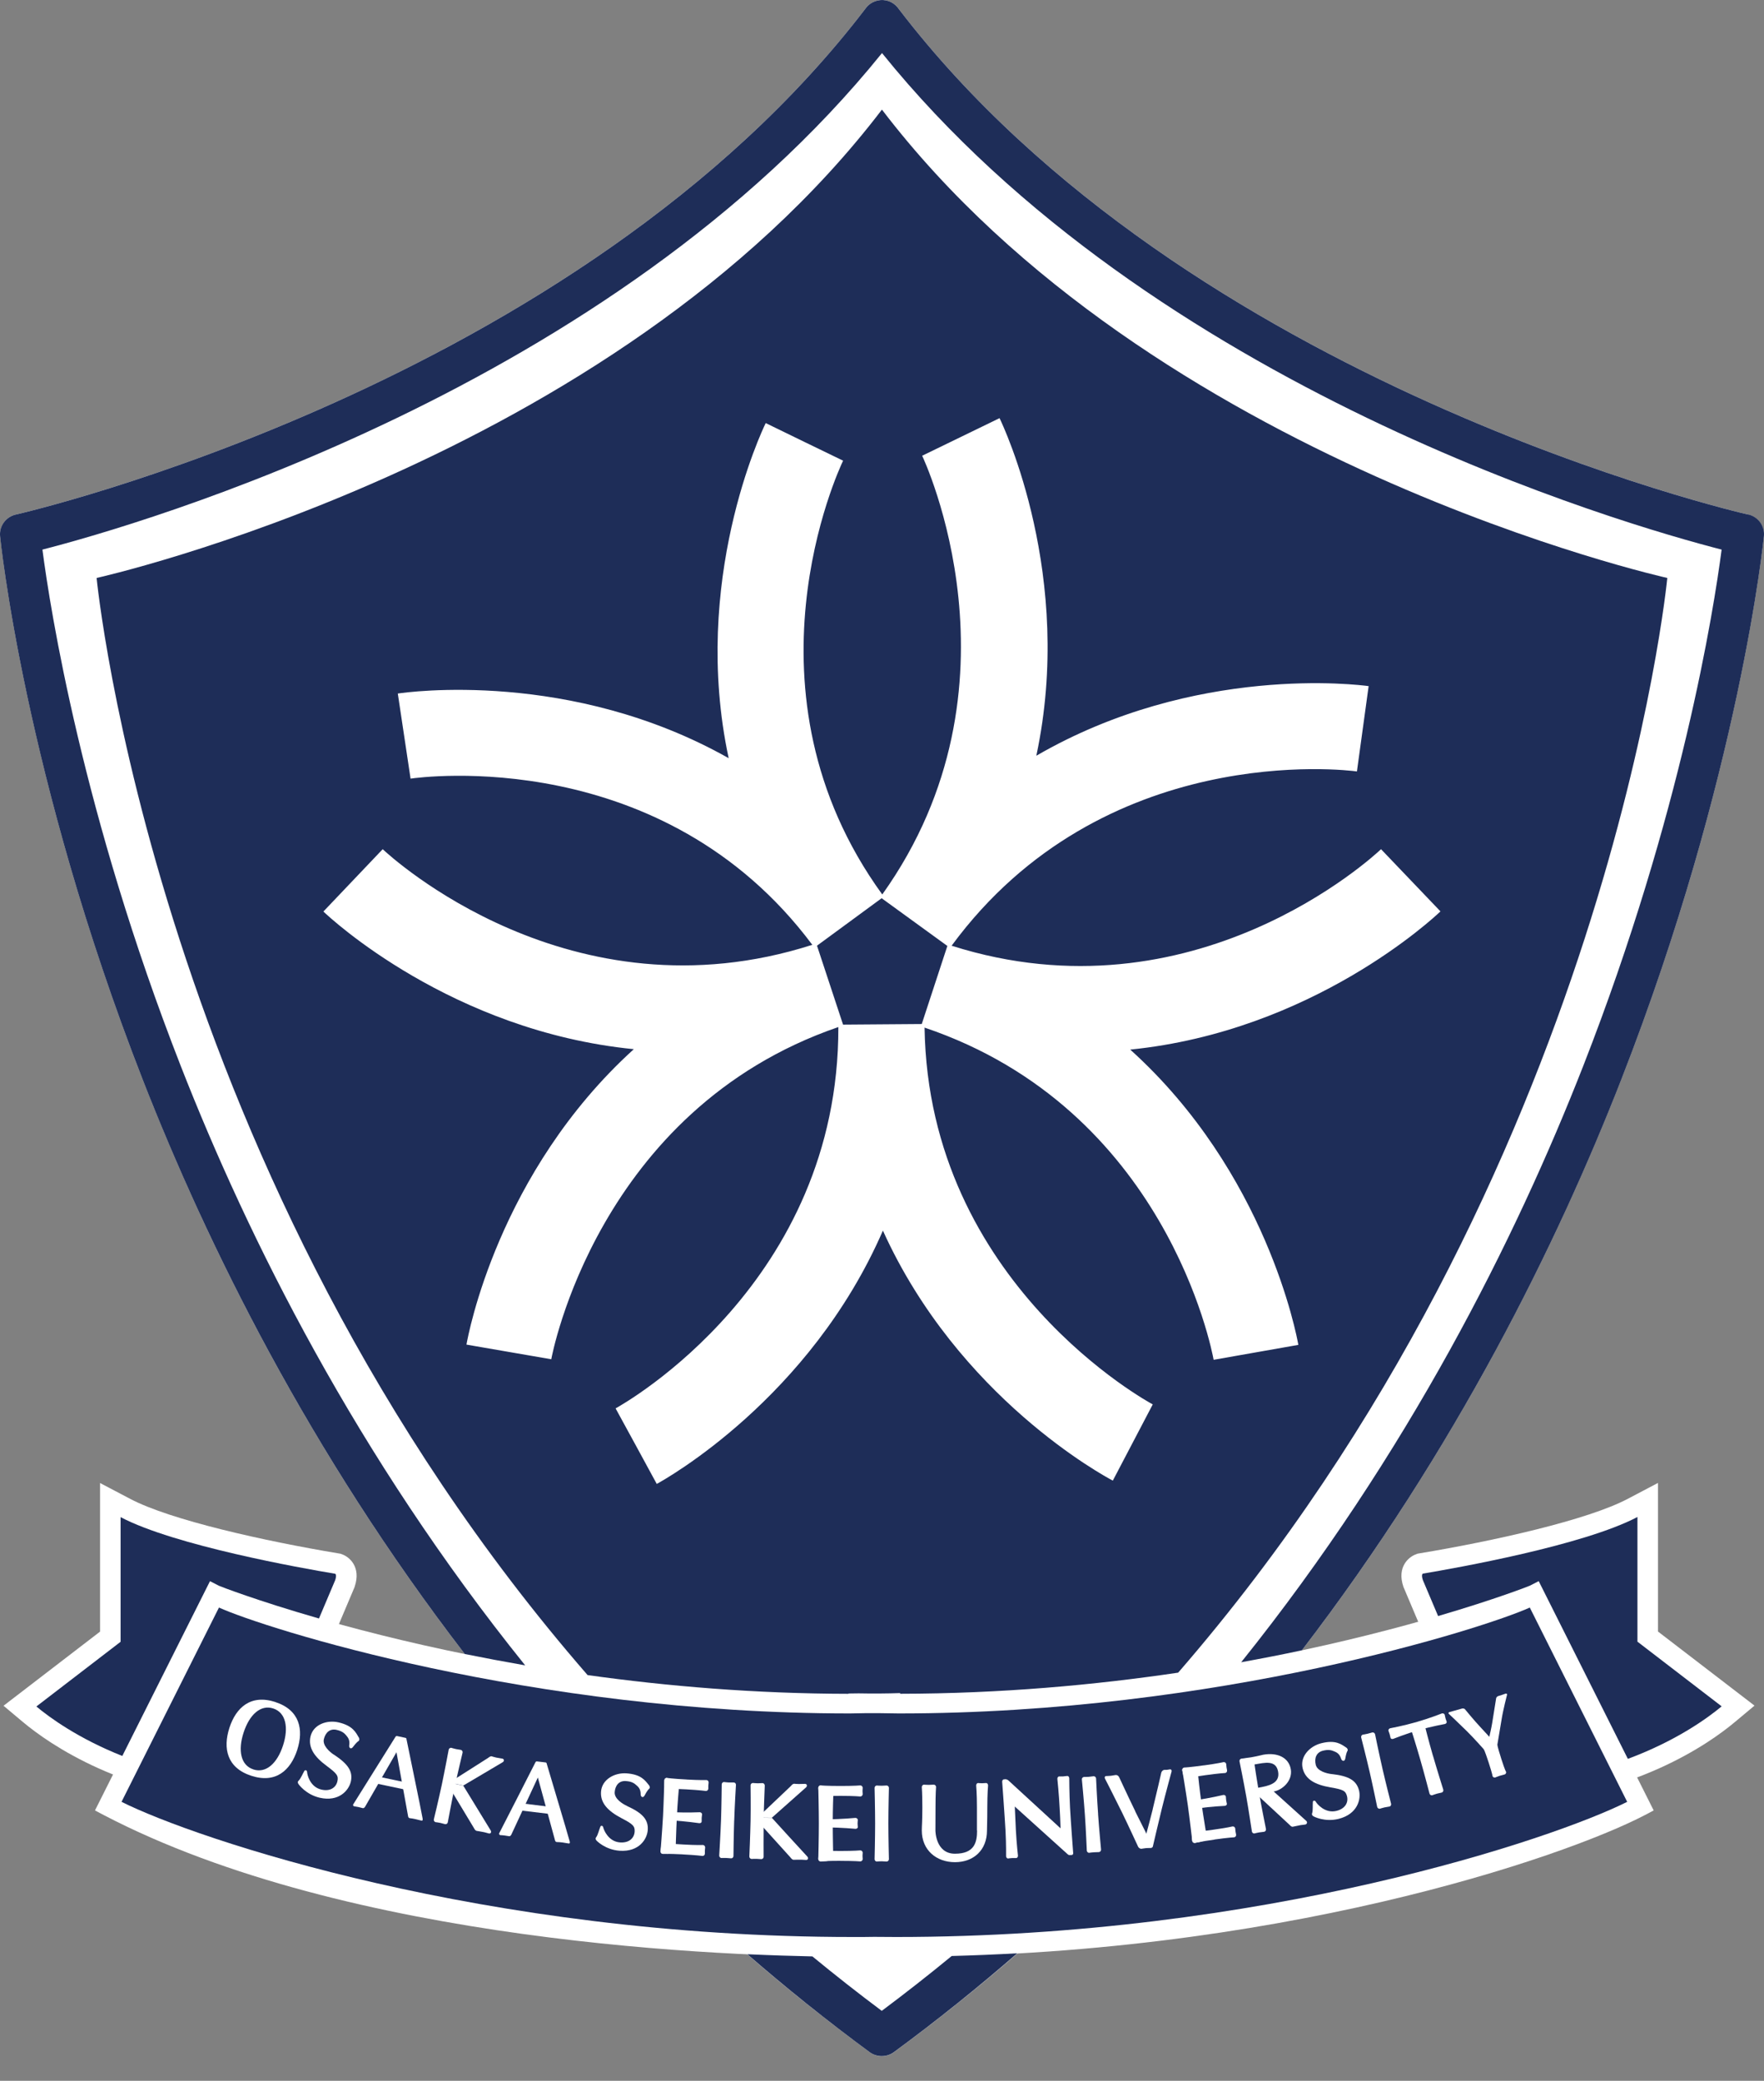
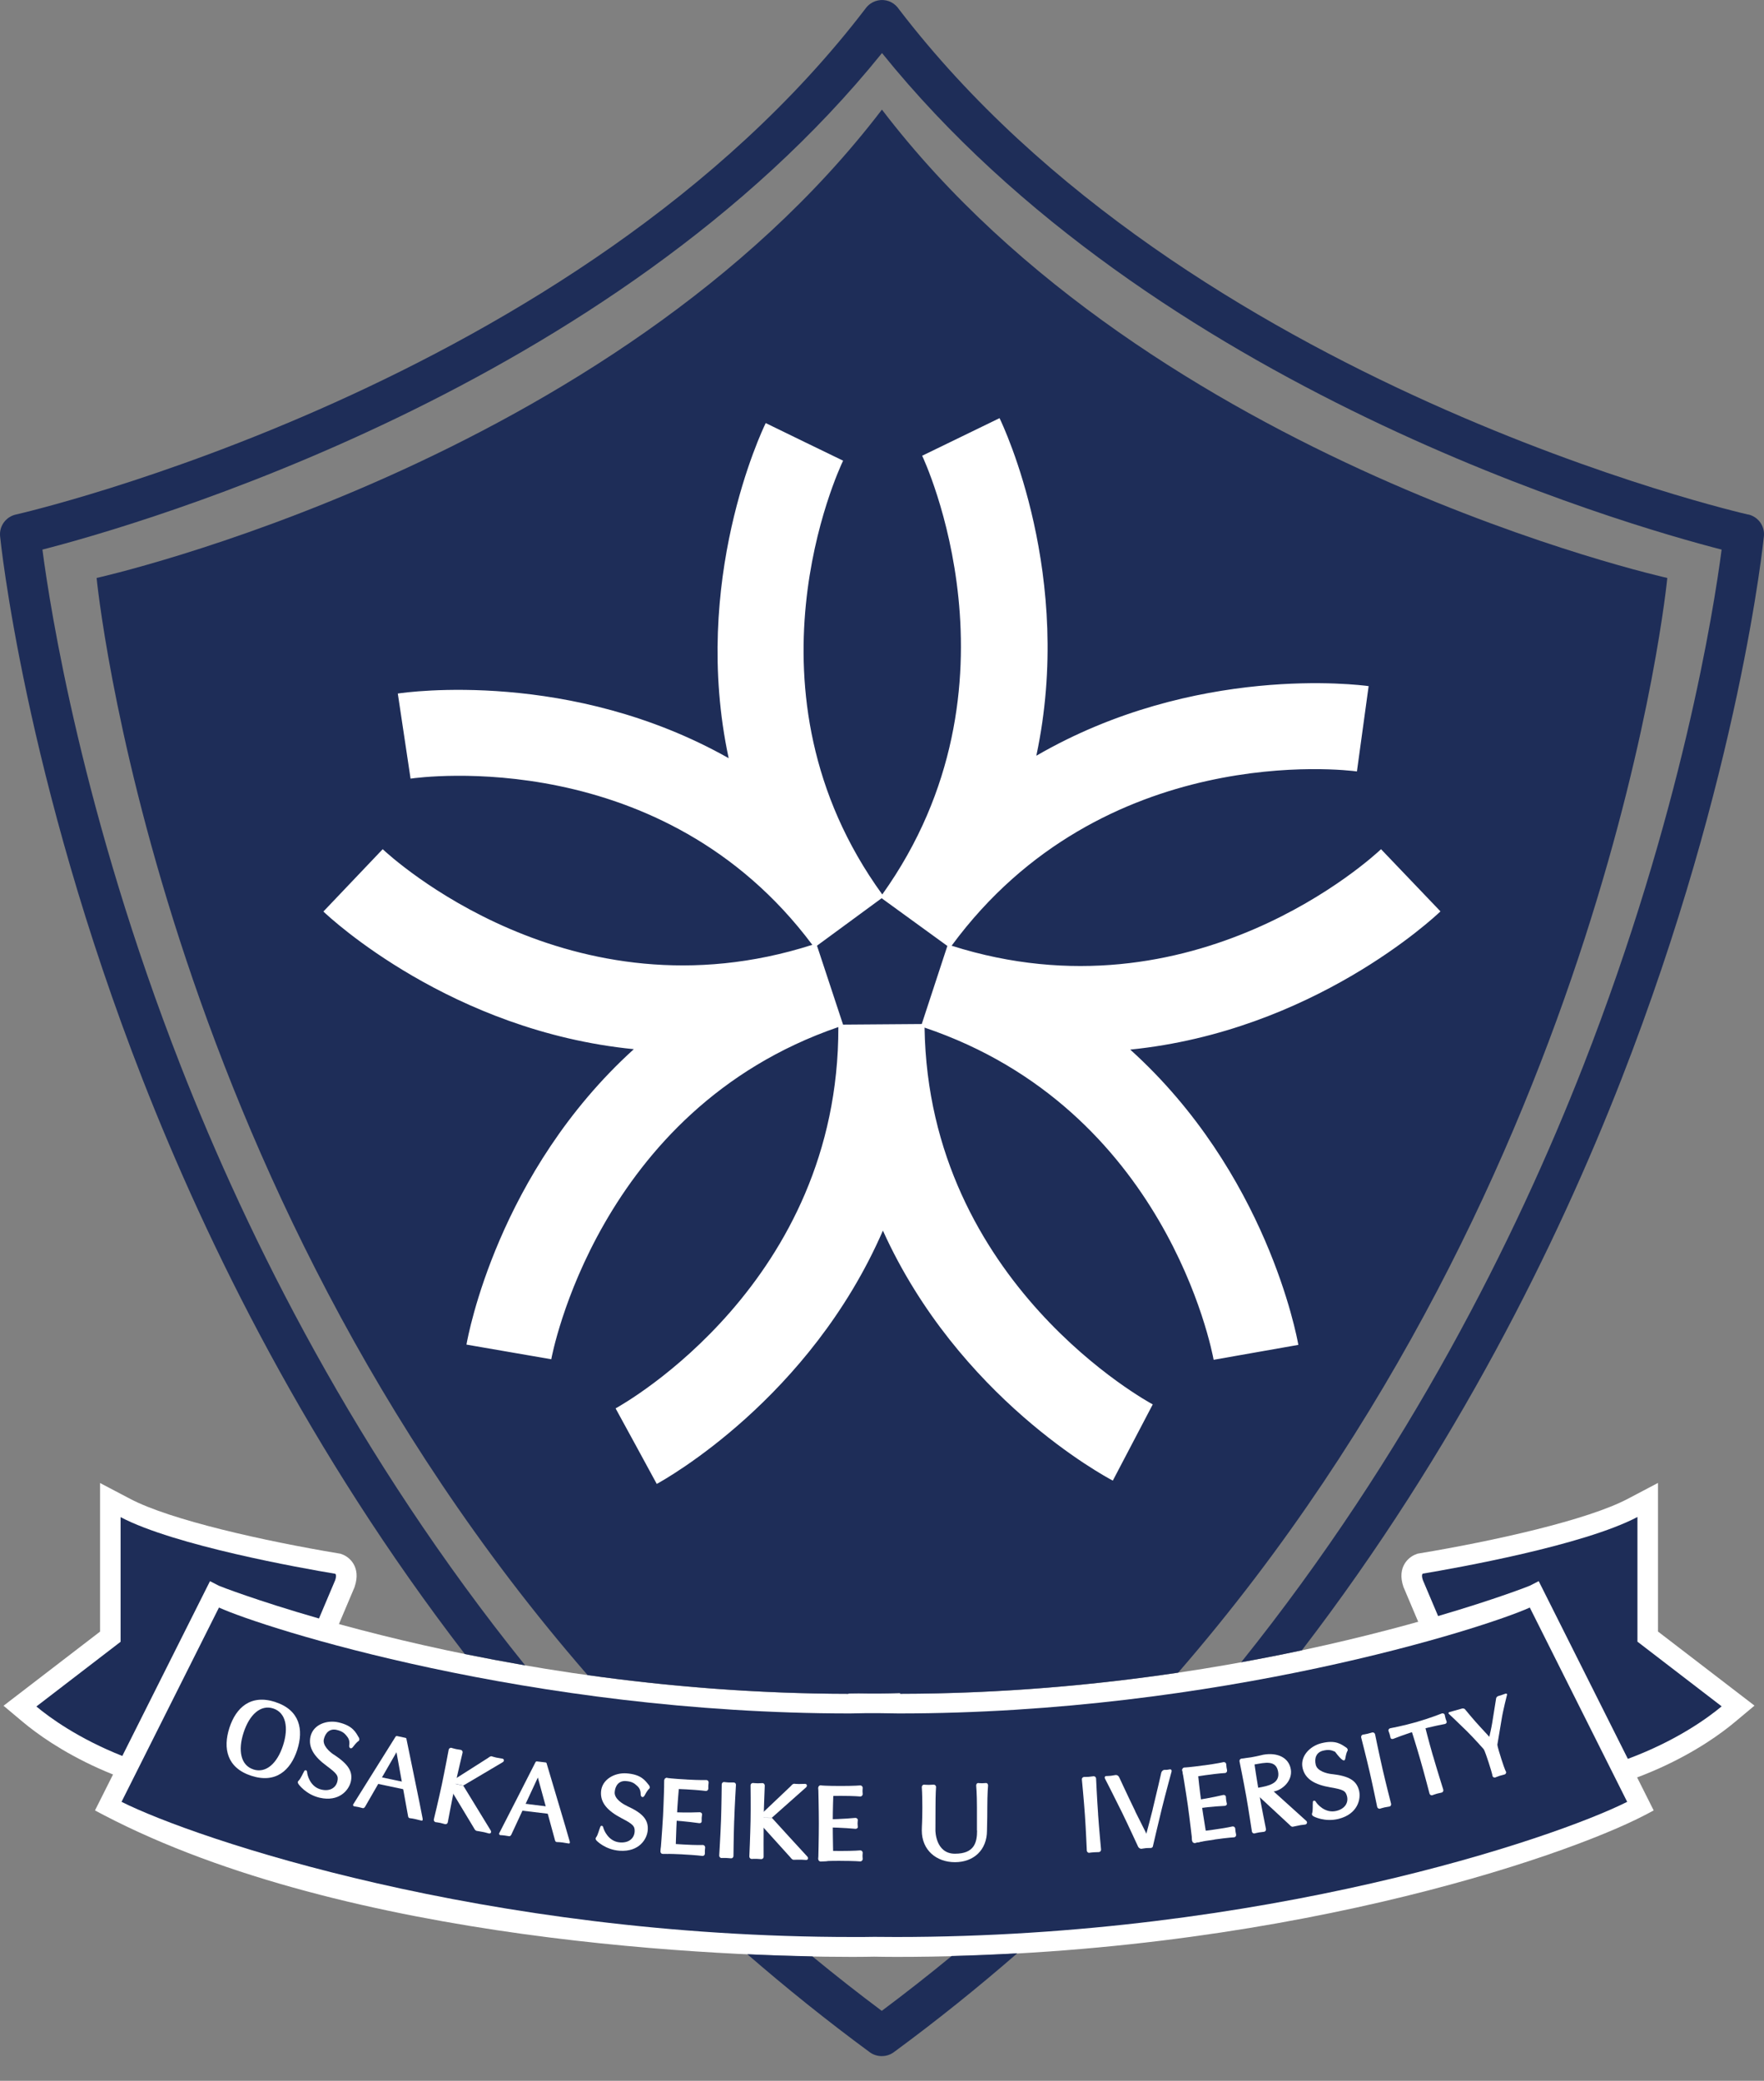
<svg xmlns="http://www.w3.org/2000/svg" width="39" height="46" viewBox="0 0 39 46" fill="none">
  <rect x="0" y="0" width="39" height="46" fill="#808080" stroke="none" />
-   <path d="M19.495 45.456C19.402 45.456 19.309 45.428 19.234 45.372C10.331 38.824 5.577 30.064 3.156 23.867C0.535 17.154 0.008 11.905 0.004 11.854C-0.018 11.629 0.131 11.424 0.35 11.375C0.474 11.347 12.759 8.53 19.134 0.191C19.164 0.149 19.2 0.113 19.242 0.083C19.378 -0.015 19.558 -0.027 19.706 0.05C19.776 0.087 19.835 0.141 19.877 0.207C26.256 8.534 38.525 11.347 38.649 11.375C38.869 11.424 39.017 11.629 38.996 11.854C38.991 11.906 38.465 17.153 35.844 23.863C33.426 30.054 28.676 38.806 19.784 45.353C19.725 45.402 19.653 45.436 19.577 45.449C19.549 45.454 19.522 45.456 19.494 45.456" fill="white" />
  <path d="M19.812 43.261C19.619 43.261 19.457 43.258 19.327 43.256C19.206 43.258 19.043 43.261 18.849 43.261C16.072 43.261 7.711 42.955 2.291 40.124L2.1 40.023L4.643 34.955L4.84 35.056C4.886 35.08 10.92 37.439 18.759 37.445V37.438L18.984 37.435C19.062 37.435 19.139 37.438 19.215 37.438H19.333H19.445C19.522 37.438 19.597 37.435 19.676 37.435L19.901 37.429V37.445C27.753 37.438 33.775 35.08 33.822 35.056L34.019 34.955L36.561 40.023L36.37 40.124C34.564 41.068 28.148 43.261 19.812 43.261Z" fill="white" />
  <path d="M31.033 35.093L31.027 35.077C30.879 34.639 31.146 34.416 31.308 34.36L31.344 34.346L31.382 34.34C33.023 34.067 35.095 33.606 35.989 33.134L36.656 32.783V36.068L38.79 37.706L38.355 38.07C37.774 38.556 36.129 39.705 33.394 39.887L33.071 39.909L31.033 35.092V35.093Z" fill="white" />
  <path d="M5.473 39.89C2.738 39.708 1.093 38.558 0.512 38.073L0.078 37.709L2.212 36.07V32.785L2.878 33.135C3.772 33.606 5.844 34.067 7.485 34.341L7.524 34.347L7.56 34.36C7.722 34.416 7.989 34.638 7.841 35.078L7.836 35.093L5.797 39.912L5.475 39.89H5.473Z" fill="white" />
  <path d="M19.495 44.454C18.968 44.06 18.458 43.659 17.961 43.25C17.54 43.241 17.055 43.226 16.523 43.202C17.381 43.946 18.283 44.672 19.233 45.371C19.309 45.426 19.402 45.454 19.495 45.454C19.523 45.454 19.55 45.451 19.578 45.447C19.654 45.433 19.724 45.4 19.785 45.35C20.734 44.652 21.634 43.926 22.491 43.181C22.016 43.208 21.532 43.228 21.041 43.241C20.541 43.653 20.026 44.056 19.496 44.453M38.649 11.375C38.525 11.347 26.256 8.535 19.877 0.207C19.835 0.143 19.776 0.087 19.705 0.05C19.556 -0.027 19.378 -0.013 19.242 0.083C19.2 0.113 19.164 0.149 19.134 0.191C12.76 8.53 0.474 11.347 0.35 11.375C0.131 11.424 -0.02 11.629 0.002 11.854C0.007 11.906 0.534 17.155 3.155 23.867C4.588 27.532 6.836 32.095 10.276 36.565C10.701 36.651 11.148 36.735 11.611 36.816C7.883 32.184 5.49 27.382 3.998 23.57C1.819 17.997 1.109 13.46 0.938 12.15C3.088 11.597 13.517 8.593 19.5 1.173C25.484 8.593 35.913 11.597 38.063 12.15C37.892 13.46 37.182 17.995 35.003 23.566C33.518 27.36 31.14 32.135 27.441 36.747C27.907 36.662 28.358 36.575 28.783 36.483C32.191 32.037 34.422 27.507 35.846 23.862C38.466 17.152 38.993 11.905 38.998 11.852C39.02 11.628 38.871 11.423 38.651 11.373" fill="#1E2D58" />
  <path d="M18.759 37.445V37.438L18.984 37.435C19.062 37.435 19.139 37.438 19.215 37.438H19.333H19.445C19.521 37.438 19.598 37.435 19.676 37.435L19.901 37.429V37.444C22.129 37.441 24.21 37.25 26.048 36.977C35.595 25.969 36.862 12.777 36.862 12.777C36.862 12.777 25.471 10.245 19.5 2.425V2.421C19.5 2.421 19.5 2.422 19.499 2.423C19.499 2.423 19.499 2.423 19.497 2.421V2.425C13.529 10.246 2.136 12.777 2.136 12.777C2.136 12.777 3.409 26.011 12.991 37.031C14.737 37.275 16.683 37.442 18.759 37.445Z" fill="#1E2D58" />
  <path d="M24.991 23.203C29.021 22.796 31.698 20.29 31.847 20.148L30.533 18.773C30.366 18.932 26.397 22.609 21.039 20.907C24.381 16.363 29.772 17.022 30 17.054L30.259 15.168C30.055 15.14 26.418 14.675 22.912 16.707C23.757 12.745 22.189 9.431 22.099 9.244L20.388 10.075C20.412 10.126 22.796 15.164 19.506 19.774C16.252 15.288 18.542 10.39 18.64 10.184L17.806 9.78L16.929 9.353C16.839 9.538 15.272 12.843 16.11 16.761C12.622 14.792 8.999 15.301 8.795 15.332L9.077 17.213C9.305 17.18 14.649 16.457 17.959 20.887C12.606 22.602 8.629 18.93 8.461 18.773L7.15 20.151C7.299 20.294 9.981 22.795 14.013 23.194C11.012 25.916 10.348 29.523 10.313 29.725L12.188 30.049C12.198 29.994 13.203 24.536 18.535 22.705C18.546 28.352 13.811 31.024 13.61 31.135L14.066 31.97L14.52 32.805C14.701 32.707 17.904 30.922 19.52 27.205C21.191 30.898 24.42 32.636 24.603 32.732L25.486 31.047C25.437 31.021 20.527 28.381 20.441 22.717C25.77 24.517 26.791 29.835 26.832 30.061L28.705 29.731C28.669 29.528 27.999 25.922 24.991 23.206M20.378 22.638L18.639 22.651L18.063 20.906L19.492 19.857L20.945 20.912L20.379 22.638H20.378Z" fill="white" />
  <path d="M4.643 34.955L4.84 35.056C4.857 35.065 5.662 35.38 7.052 35.78L7.41 34.934C7.453 34.806 7.41 34.791 7.41 34.791C6.667 34.667 3.86 34.168 2.666 33.539V36.295L0.804 37.725C1.09 37.964 1.725 38.43 2.704 38.819L4.642 34.956L4.643 34.955Z" fill="#1E2D58" />
  <path d="M31.794 35.726C33.072 35.352 33.806 35.063 33.822 35.055L34.019 34.954L35.99 38.883C37.068 38.482 37.761 37.975 38.064 37.722L36.202 36.292V33.536C35.008 34.165 32.201 34.663 31.458 34.788C31.458 34.788 31.415 34.803 31.458 34.931L31.794 35.724V35.726Z" fill="#1E2D58" />
  <path d="M19.327 42.818C19.462 42.82 19.621 42.821 19.812 42.821C27.93 42.821 34.345 40.651 35.975 39.833L33.822 35.538C32.835 35.986 26.935 37.879 19.871 37.879L19.464 37.873H19.334H19.213C19.183 37.873 19.152 37.873 19.121 37.873L18.791 37.879C11.726 37.879 5.826 35.986 4.841 35.538L2.687 39.833C4.317 40.651 10.732 42.821 18.852 42.821C19.041 42.821 19.201 42.821 19.328 42.818" fill="white" />
  <path d="M19.327 42.818C19.462 42.82 19.621 42.821 19.812 42.821C27.93 42.821 34.346 40.651 35.975 39.833L33.822 35.538C32.835 35.986 26.935 37.879 19.871 37.879L19.464 37.873H19.334H19.213C19.183 37.873 19.152 37.873 19.121 37.873L18.791 37.879C11.727 37.879 5.826 35.986 4.841 35.538L2.687 39.833C4.317 40.651 10.732 42.821 18.852 42.821C19.041 42.821 19.201 42.821 19.328 42.818" fill="#1E2D58" />
  <path d="M7.382 38.791C7.287 38.729 7.128 38.589 7.16 38.448C7.194 38.304 7.293 38.208 7.441 38.242C7.562 38.27 7.615 38.312 7.669 38.383C7.741 38.465 7.724 38.548 7.72 38.592C7.715 38.636 7.756 38.678 7.799 38.626C7.822 38.599 7.873 38.524 7.928 38.488C7.951 38.474 7.946 38.434 7.937 38.418C7.868 38.303 7.807 38.151 7.483 38.076C7.227 38.018 6.927 38.123 6.865 38.388C6.81 38.632 6.946 38.835 7.223 39.039C7.449 39.208 7.488 39.257 7.459 39.381C7.428 39.516 7.301 39.608 7.105 39.562C6.849 39.503 6.792 39.226 6.79 39.178C6.789 39.13 6.745 39.125 6.73 39.148C6.69 39.215 6.648 39.322 6.602 39.365C6.579 39.386 6.583 39.401 6.59 39.424C6.598 39.448 6.764 39.671 7.067 39.742C7.494 39.84 7.711 39.578 7.756 39.388C7.807 39.163 7.7 39 7.385 38.791" fill="white" />
  <path d="M13.865 39.925C13.762 39.878 13.581 39.765 13.59 39.621C13.6 39.473 13.685 39.363 13.835 39.374C13.96 39.382 14.019 39.416 14.084 39.478C14.167 39.548 14.163 39.633 14.165 39.676C14.168 39.721 14.213 39.755 14.248 39.698C14.267 39.667 14.306 39.584 14.355 39.541C14.375 39.523 14.363 39.484 14.351 39.47C14.266 39.365 14.182 39.227 13.85 39.203C13.588 39.185 13.307 39.337 13.288 39.609C13.27 39.858 13.439 40.036 13.742 40.195C13.994 40.326 14.039 40.369 14.031 40.495C14.021 40.634 13.91 40.745 13.708 40.73C13.447 40.712 13.347 40.447 13.337 40.4C13.329 40.353 13.284 40.355 13.275 40.38C13.243 40.452 13.22 40.565 13.181 40.615C13.163 40.639 13.167 40.653 13.178 40.676C13.19 40.698 13.386 40.892 13.697 40.914C14.135 40.945 14.308 40.651 14.321 40.457C14.338 40.227 14.207 40.082 13.862 39.925" fill="white" />
-   <path d="M29.444 39.22C29.332 39.207 29.125 39.155 29.09 39.015C29.054 38.872 29.101 38.74 29.247 38.703C29.368 38.673 29.434 38.687 29.516 38.725C29.616 38.765 29.639 38.848 29.654 38.889C29.671 38.931 29.725 38.949 29.741 38.884C29.749 38.848 29.76 38.758 29.793 38.703C29.806 38.68 29.784 38.646 29.769 38.637C29.657 38.563 29.534 38.456 29.21 38.538C28.957 38.602 28.735 38.832 28.801 39.095C28.861 39.338 29.077 39.455 29.414 39.513C29.694 39.561 29.75 39.587 29.781 39.71C29.815 39.845 29.743 39.985 29.547 40.033C29.294 40.096 29.115 39.875 29.092 39.833C29.07 39.791 29.027 39.807 29.026 39.833C29.019 39.913 29.031 40.027 29.009 40.086C29 40.114 29.009 40.127 29.026 40.144C29.043 40.161 29.291 40.285 29.594 40.21C30.019 40.103 30.093 39.771 30.047 39.583C29.99 39.359 29.823 39.262 29.445 39.219" fill="white" />
+   <path d="M29.444 39.22C29.332 39.207 29.125 39.155 29.09 39.015C29.054 38.872 29.101 38.74 29.247 38.703C29.368 38.673 29.434 38.687 29.516 38.725C29.671 38.931 29.725 38.949 29.741 38.884C29.749 38.848 29.76 38.758 29.793 38.703C29.806 38.68 29.784 38.646 29.769 38.637C29.657 38.563 29.534 38.456 29.21 38.538C28.957 38.602 28.735 38.832 28.801 39.095C28.861 39.338 29.077 39.455 29.414 39.513C29.694 39.561 29.75 39.587 29.781 39.71C29.815 39.845 29.743 39.985 29.547 40.033C29.294 40.096 29.115 39.875 29.092 39.833C29.07 39.791 29.027 39.807 29.026 39.833C29.019 39.913 29.031 40.027 29.009 40.086C29 40.114 29.009 40.127 29.026 40.144C29.043 40.161 29.291 40.285 29.594 40.21C30.019 40.103 30.093 39.771 30.047 39.583C29.99 39.359 29.823 39.262 29.445 39.219" fill="white" />
  <path d="M6.087 37.626C5.544 37.45 5.218 37.747 5.072 38.197C4.926 38.649 5.015 39.081 5.556 39.257C6.098 39.433 6.424 39.137 6.571 38.686C6.717 38.236 6.628 37.803 6.087 37.627M5.602 39.116C5.321 39.026 5.257 38.694 5.386 38.301C5.514 37.907 5.761 37.678 6.041 37.769C6.32 37.86 6.386 38.19 6.258 38.585C6.13 38.98 5.883 39.208 5.602 39.117" fill="white" />
  <path d="M8.766 38.736L8.07 39.944C8.053 39.969 8.034 39.978 8.015 39.971C7.979 39.959 7.877 39.937 7.828 39.931C7.813 39.931 7.798 39.904 7.81 39.888C7.822 39.87 8.741 38.398 8.747 38.39C8.753 38.382 8.764 38.377 8.775 38.378L8.966 38.419C8.975 38.42 8.985 38.43 8.985 38.438C8.985 38.446 9.32 40.053 9.344 40.204C9.35 40.24 9.339 40.256 9.313 40.247C9.213 40.22 9.142 40.204 9.06 40.194C9.035 40.191 9.026 40.173 9.022 40.149C9.017 40.125 8.766 38.737 8.766 38.737" fill="white" />
  <path d="M8.376 39.278L8.343 39.433L8.958 39.563L8.991 39.408L8.376 39.278Z" fill="white" />
  <path d="M11.891 39.296L11.304 40.56C11.288 40.587 11.27 40.597 11.251 40.592C11.212 40.584 11.11 40.569 11.06 40.569C11.046 40.569 11.027 40.545 11.037 40.527C11.048 40.509 11.838 38.962 11.841 38.953C11.846 38.945 11.857 38.938 11.868 38.939H11.869L12.062 38.962C12.072 38.962 12.083 38.971 12.084 38.979C12.084 38.986 12.557 40.558 12.595 40.707C12.605 40.743 12.595 40.758 12.568 40.753C12.466 40.734 12.395 40.724 12.312 40.722C12.287 40.722 12.276 40.704 12.27 40.681C12.264 40.658 11.891 39.294 11.891 39.294" fill="white" />
  <path d="M12.155 40.101L11.529 40.026L11.549 39.868L12.174 39.945L12.155 40.101Z" fill="white" />
  <path d="M10.052 39.513C9.987 39.817 9.9 40.286 9.9 40.286C9.894 40.315 9.867 40.333 9.838 40.326L9.736 40.299C9.671 40.285 9.633 40.283 9.633 40.283C9.604 40.277 9.586 40.249 9.592 40.22C9.592 40.22 9.704 39.756 9.768 39.453C9.832 39.15 9.92 38.68 9.92 38.68C9.926 38.653 9.953 38.633 9.981 38.639C9.981 38.639 10.017 38.653 10.083 38.667L10.187 38.684C10.215 38.69 10.233 38.717 10.227 38.746C10.227 38.746 10.115 39.211 10.052 39.513Z" fill="white" />
  <path d="M10.242 39.474C10.242 39.474 10.822 40.424 10.847 40.463C10.871 40.501 10.851 40.542 10.808 40.532L10.707 40.505C10.641 40.491 10.538 40.475 10.538 40.475C10.509 40.469 10.492 40.439 10.476 40.409L9.864 39.393L10.241 39.474H10.242Z" fill="white" />
  <path d="M10.242 39.473C10.242 39.473 11.075 38.982 11.114 38.957C11.152 38.934 11.15 38.888 11.107 38.878L10.969 38.854C10.903 38.839 10.873 38.827 10.873 38.827C10.844 38.821 10.816 38.843 10.79 38.863L9.936 39.406L10.242 39.472V39.473Z" fill="white" />
  <path d="M16.884 40.261C16.88 40.571 16.883 41.048 16.883 41.048C16.883 41.077 16.859 41.101 16.83 41.1L16.725 41.093C16.657 41.092 16.619 41.096 16.619 41.096C16.59 41.095 16.567 41.071 16.567 41.042C16.567 41.042 16.588 40.565 16.594 40.256C16.6 39.946 16.594 39.467 16.594 39.467C16.594 39.439 16.618 39.416 16.648 39.416C16.648 39.416 16.686 39.422 16.752 39.423L16.857 39.419C16.886 39.419 16.908 39.445 16.908 39.473C16.908 39.473 16.888 39.951 16.882 40.261" fill="white" />
  <path d="M17.064 40.185C17.064 40.185 17.814 41.009 17.847 41.041C17.879 41.074 17.866 41.118 17.823 41.118L17.718 41.112C17.651 41.111 17.547 41.114 17.547 41.114C17.518 41.114 17.495 41.087 17.474 41.06L16.679 40.18L17.064 40.188V40.185Z" fill="white" />
  <path d="M17.064 40.185C17.064 40.185 17.788 39.544 17.821 39.513C17.853 39.482 17.842 39.437 17.799 39.436L17.659 39.439C17.591 39.439 17.559 39.433 17.559 39.433C17.53 39.433 17.507 39.458 17.485 39.484L16.75 40.181L17.063 40.185H17.064Z" fill="white" />
  <path d="M14.743 39.305C14.714 39.304 14.69 39.327 14.687 39.355C14.687 39.355 14.675 39.834 14.659 40.142C14.642 40.452 14.604 40.928 14.604 40.928C14.603 40.957 14.625 40.982 14.655 40.983C14.655 40.983 14.698 40.98 14.765 40.983C14.765 40.983 14.935 40.974 14.936 40.944C14.936 40.944 14.949 40.466 14.965 40.158C14.98 39.848 15.008 39.547 15.008 39.547C15.008 39.547 14.774 39.307 14.741 39.304" fill="white" />
  <path d="M14.859 40.06C15.169 40.077 15.473 40.063 15.473 40.063C15.501 40.064 15.523 40.088 15.522 40.11C15.522 40.131 15.515 40.149 15.513 40.189C15.512 40.227 15.515 40.243 15.513 40.268C15.512 40.293 15.488 40.307 15.459 40.305C15.459 40.305 15.159 40.26 14.848 40.244" fill="white" />
  <path d="M15.18 39.34C15.489 39.357 15.617 39.351 15.617 39.351C15.646 39.352 15.668 39.376 15.667 39.406C15.667 39.406 15.661 39.453 15.66 39.477C15.66 39.501 15.66 39.543 15.66 39.543C15.659 39.572 15.634 39.594 15.605 39.593C15.605 39.593 15.479 39.574 15.169 39.557C14.86 39.54 14.731 39.548 14.731 39.548C14.702 39.545 14.687 39.492 14.69 39.425V39.353C14.69 39.324 14.715 39.301 14.743 39.304C14.743 39.304 14.87 39.323 15.18 39.339" fill="white" />
  <path d="M15.093 40.995C15.402 41.011 15.529 41.029 15.529 41.029C15.558 41.032 15.583 41.009 15.584 40.98C15.584 40.98 15.583 40.933 15.584 40.909C15.585 40.884 15.59 40.843 15.59 40.843C15.592 40.814 15.57 40.789 15.541 40.787C15.541 40.787 15.414 40.794 15.104 40.776C14.794 40.76 14.667 40.741 14.667 40.741C14.638 40.74 14.617 40.79 14.613 40.857L14.604 40.928C14.603 40.957 14.625 40.983 14.654 40.983C14.654 40.983 14.782 40.979 15.092 40.994" fill="white" />
  <path d="M18.145 39.47C18.116 39.47 18.092 39.494 18.092 39.523C18.092 39.523 18.104 40 18.104 40.31C18.104 40.62 18.092 41.097 18.092 41.097C18.092 41.126 18.116 41.15 18.145 41.15C18.145 41.15 18.188 41.145 18.255 41.145C18.255 41.145 18.423 41.127 18.423 41.097C18.423 41.097 18.411 40.62 18.411 40.31C18.411 40 18.423 39.698 18.423 39.698C18.423 39.698 18.176 39.47 18.145 39.47Z" fill="white" />
  <path d="M18.3 40.218C18.61 40.218 18.912 40.188 18.912 40.188C18.941 40.188 18.965 40.21 18.965 40.232C18.965 40.255 18.96 40.273 18.96 40.311C18.96 40.35 18.965 40.365 18.965 40.39C18.965 40.416 18.941 40.43 18.912 40.43C18.912 40.43 18.608 40.4 18.3 40.4" fill="white" />
  <path d="M18.582 39.482C18.891 39.482 19.02 39.47 19.02 39.47C19.049 39.47 19.073 39.494 19.073 39.523C19.073 39.523 19.069 39.571 19.069 39.595C19.069 39.619 19.073 39.662 19.073 39.662C19.073 39.691 19.049 39.715 19.02 39.715C19.02 39.715 18.891 39.701 18.582 39.701C18.272 39.701 18.143 39.715 18.143 39.715C18.115 39.715 18.097 39.662 18.097 39.595L18.092 39.523C18.092 39.494 18.116 39.47 18.145 39.47C18.145 39.47 18.273 39.482 18.583 39.482" fill="white" />
  <path d="M18.582 41.138C18.891 41.138 19.02 41.15 19.02 41.15C19.049 41.15 19.073 41.126 19.073 41.098C19.073 41.098 19.069 41.05 19.069 41.026C19.069 41.002 19.073 40.958 19.073 40.958C19.073 40.929 19.049 40.906 19.02 40.906C19.02 40.906 18.891 40.919 18.582 40.919C18.272 40.919 18.143 40.906 18.143 40.906C18.115 40.906 18.097 40.957 18.097 41.024L18.092 41.096C18.092 41.125 18.116 41.149 18.145 41.149C18.145 41.149 18.273 41.137 18.583 41.137" fill="white" />
  <path d="M26.184 39.076C26.155 39.081 26.135 39.107 26.139 39.136C26.139 39.136 26.219 39.608 26.262 39.914C26.305 40.221 26.359 40.696 26.359 40.696C26.363 40.724 26.389 40.745 26.419 40.741C26.419 40.741 26.461 40.73 26.527 40.721C26.527 40.721 26.692 40.679 26.687 40.65C26.687 40.65 26.608 40.178 26.564 39.871C26.521 39.565 26.491 39.262 26.491 39.262C26.491 39.262 26.215 39.071 26.184 39.075" fill="white" />
  <path d="M26.442 39.795C26.749 39.752 27.046 39.681 27.046 39.681C27.075 39.676 27.101 39.697 27.103 39.718C27.106 39.74 27.103 39.759 27.109 39.798C27.114 39.836 27.121 39.849 27.125 39.876C27.128 39.901 27.107 39.918 27.078 39.922C27.078 39.922 26.774 39.936 26.467 39.979" fill="white" />
  <path d="M26.619 39.027C26.925 38.985 27.051 38.955 27.051 38.955C27.08 38.951 27.107 38.97 27.11 38.999C27.11 38.999 27.114 39.046 27.117 39.07C27.12 39.094 27.129 39.136 27.129 39.136C27.134 39.165 27.114 39.193 27.085 39.196C27.085 39.196 26.957 39.201 26.649 39.244C26.343 39.287 26.217 39.317 26.217 39.317C26.188 39.321 26.163 39.272 26.154 39.205L26.138 39.135C26.133 39.106 26.154 39.08 26.182 39.075C26.182 39.075 26.311 39.069 26.618 39.026" fill="white" />
  <path d="M26.85 40.666C27.157 40.623 27.285 40.617 27.285 40.617C27.314 40.614 27.334 40.586 27.329 40.558C27.329 40.558 27.32 40.512 27.316 40.489C27.312 40.465 27.31 40.423 27.31 40.423C27.305 40.393 27.279 40.373 27.25 40.377C27.25 40.377 27.125 40.407 26.818 40.45C26.512 40.494 26.383 40.5 26.383 40.5C26.355 40.503 26.344 40.557 26.353 40.623L26.358 40.695C26.363 40.724 26.388 40.745 26.418 40.741C26.418 40.741 26.543 40.711 26.849 40.668" fill="white" />
  <path d="M16.232 40.243C16.221 40.553 16.216 41.031 16.216 41.031C16.216 41.06 16.192 41.083 16.164 41.082L16.055 41.074C15.991 41.071 15.949 41.075 15.949 41.075C15.922 41.074 15.9 41.049 15.901 41.019C15.901 41.019 15.93 40.542 15.941 40.233C15.952 39.923 15.957 39.446 15.957 39.446C15.957 39.417 15.981 39.394 16.008 39.395C16.008 39.395 16.049 39.401 16.113 39.405H16.223C16.251 39.405 16.272 39.429 16.271 39.458C16.271 39.458 16.242 39.935 16.233 40.244" fill="white" />
-   <path d="M19.641 40.312C19.641 40.622 19.653 41.1 19.653 41.1C19.653 41.129 19.63 41.153 19.602 41.153L19.492 41.147C19.428 41.147 19.386 41.153 19.386 41.153C19.358 41.153 19.336 41.129 19.336 41.1C19.336 41.1 19.348 40.622 19.348 40.312C19.348 40.003 19.336 39.525 19.336 39.525C19.336 39.496 19.358 39.472 19.386 39.472C19.386 39.472 19.427 39.477 19.492 39.477L19.602 39.472C19.63 39.472 19.653 39.496 19.653 39.525C19.653 39.525 19.641 40.003 19.641 40.312Z" fill="white" />
  <path d="M24.277 40.103C24.298 40.411 24.343 40.888 24.343 40.888C24.345 40.916 24.323 40.942 24.297 40.944L24.187 40.948C24.123 40.951 24.082 40.96 24.082 40.96C24.055 40.962 24.03 40.939 24.028 40.91C24.028 40.91 24.008 40.433 23.986 40.124C23.965 39.816 23.919 39.339 23.919 39.339C23.916 39.31 23.938 39.285 23.966 39.283C23.966 39.283 24.006 39.285 24.07 39.28L24.179 39.267C24.207 39.266 24.231 39.288 24.233 39.316C24.233 39.316 24.255 39.794 24.278 40.103" fill="white" />
-   <path d="M22.436 39.941C22.441 40.062 22.454 40.361 22.46 40.463C22.477 40.771 22.506 41.022 22.506 41.022C22.507 41.051 22.49 41.075 22.468 41.076H22.375C22.322 41.078 22.287 41.086 22.287 41.086C22.265 41.086 22.245 41.064 22.243 41.035C22.243 41.035 22.247 40.784 22.231 40.475C22.214 40.165 22.157 39.391 22.157 39.391C22.155 39.362 22.172 39.337 22.195 39.336C22.195 39.336 22.213 39.336 22.229 39.333C22.244 39.333 22.283 39.344 22.298 39.363L23.448 40.419C23.445 40.307 23.434 40.066 23.428 39.972C23.412 39.662 23.377 39.326 23.377 39.326C23.376 39.297 23.393 39.272 23.417 39.271C23.417 39.271 23.452 39.274 23.505 39.271L23.596 39.261C23.619 39.26 23.639 39.281 23.64 39.312C23.64 39.312 23.641 39.65 23.657 39.959C23.674 40.268 23.727 40.968 23.727 40.968C23.728 40.997 23.71 41.008 23.687 41.009H23.663C23.64 41.011 23.628 41.012 23.604 40.991L22.436 39.937V39.941Z" fill="white" />
  <path d="M21.599 40.467C21.599 40.387 21.599 40.269 21.599 39.959C21.599 39.65 21.582 39.47 21.582 39.47C21.582 39.441 21.602 39.417 21.624 39.417C21.624 39.417 21.658 39.422 21.712 39.422L21.803 39.417C21.826 39.417 21.845 39.441 21.845 39.47C21.845 39.47 21.828 39.65 21.828 39.961C21.828 40.271 21.821 40.382 21.821 40.467C21.821 40.902 21.524 41.167 21.113 41.167C20.703 41.167 20.38 40.902 20.38 40.467C20.38 40.358 20.392 40.269 20.392 39.961C20.392 39.651 20.38 39.506 20.38 39.506C20.38 39.477 20.402 39.453 20.43 39.453C20.43 39.453 20.471 39.458 20.535 39.458L20.645 39.453C20.672 39.453 20.695 39.477 20.695 39.504C20.695 39.504 20.683 39.65 20.683 39.961C20.683 40.269 20.681 40.467 20.681 40.467C20.681 40.467 20.681 40.98 21.113 40.98C21.545 40.98 21.602 40.728 21.602 40.467" fill="white" />
  <path d="M30.567 39.109C30.636 39.412 30.755 39.874 30.755 39.874C30.762 39.902 30.746 39.932 30.719 39.937L30.611 39.956C30.549 39.97 30.509 39.985 30.509 39.985C30.484 39.991 30.455 39.973 30.448 39.945C30.448 39.945 30.352 39.477 30.282 39.174C30.213 38.873 30.094 38.41 30.094 38.41C30.088 38.381 30.105 38.353 30.131 38.347C30.131 38.347 30.172 38.343 30.234 38.328L30.34 38.299C30.366 38.293 30.394 38.311 30.401 38.339C30.401 38.339 30.497 38.807 30.567 39.108" fill="white" />
  <path d="M25.097 40.041C25.243 40.337 25.477 40.794 25.477 40.794C25.49 40.821 25.479 40.846 25.451 40.849L25.34 40.856C25.276 40.863 25.238 40.871 25.238 40.871C25.21 40.874 25.177 40.853 25.163 40.826C25.163 40.826 24.952 40.367 24.808 40.071C24.663 39.774 24.429 39.318 24.429 39.318C24.416 39.291 24.427 39.265 24.454 39.263C24.454 39.263 24.497 39.263 24.561 39.257L24.668 39.24C24.696 39.238 24.729 39.257 24.742 39.286C24.742 39.286 24.954 39.744 25.099 40.04" fill="white" />
  <path d="M25.485 40C25.405 40.319 25.27 40.814 25.27 40.814C25.263 40.844 25.447 40.849 25.447 40.849C25.474 40.846 25.485 40.834 25.492 40.804C25.492 40.804 25.609 40.298 25.688 39.978C25.767 39.659 25.902 39.163 25.902 39.163C25.909 39.133 25.893 39.112 25.866 39.114C25.866 39.114 25.824 39.124 25.76 39.131C25.697 39.138 25.803 39.126 25.803 39.126H25.739C25.711 39.131 25.683 39.157 25.675 39.187C25.675 39.187 25.563 39.68 25.484 39.999" fill="white" />
  <path d="M33.19 38.877C33.285 39.171 33.296 39.164 33.296 39.164C33.306 39.191 33.291 39.221 33.265 39.228L33.158 39.257C33.097 39.278 33.059 39.294 33.059 39.294C33.033 39.303 33.005 39.287 32.996 39.26C32.996 39.26 33.008 39.26 32.913 38.966C32.817 38.672 32.807 38.679 32.807 38.679C32.798 38.65 32.812 38.621 32.839 38.613C32.839 38.613 32.88 38.604 32.94 38.585L33.043 38.545C33.069 38.537 33.098 38.553 33.108 38.58C33.108 38.58 33.096 38.58 33.19 38.876" fill="white" />
  <path d="M32.81 38.677C32.81 38.677 32.588 38.426 32.434 38.274C32.279 38.12 32.031 37.887 32.031 37.887C32.017 37.873 32.024 37.855 32.047 37.848C32.047 37.848 32.083 37.839 32.138 37.823L32.319 37.772C32.341 37.764 32.372 37.77 32.386 37.783C32.386 37.783 32.595 38.039 32.736 38.188C32.876 38.336 33.102 38.587 33.102 38.587" fill="white" />
  <path d="M32.991 38.087C32.956 38.302 32.865 38.649 32.865 38.649C32.862 38.669 33.069 38.617 33.069 38.617C33.092 38.609 33.099 38.607 33.102 38.587C33.102 38.587 33.161 38.236 33.197 38.021C33.23 37.806 33.319 37.465 33.319 37.465C33.323 37.446 33.306 37.435 33.283 37.442L33.181 37.478L33.126 37.494C33.102 37.501 33.081 37.524 33.078 37.543C33.078 37.543 33.026 37.872 32.991 38.087Z" fill="white" />
  <path d="M27.931 38.791C27.902 38.796 27.823 38.82 27.664 38.848C27.601 38.858 27.445 38.878 27.445 38.878C27.419 38.882 27.399 38.91 27.404 38.938C27.404 38.938 27.499 39.406 27.553 39.711C27.607 40.016 27.678 40.489 27.678 40.489C27.683 40.517 27.71 40.537 27.737 40.532C27.737 40.532 27.775 40.519 27.839 40.509L27.948 40.495C27.976 40.49 27.994 40.463 27.989 40.434C27.989 40.434 27.894 39.965 27.84 39.66C27.995 39.634 28.063 39.621 28.163 39.604C28.355 39.57 28.582 39.365 28.538 39.111C28.493 38.857 28.247 38.736 27.931 38.791ZM27.817 39.521C27.784 39.327 27.755 39.136 27.736 39.007C27.967 38.967 28.211 38.903 28.258 39.167C28.305 39.432 28.036 39.483 27.817 39.521Z" fill="white" />
  <path d="M28.087 39.538C28.087 39.538 28.848 40.226 28.879 40.253C28.91 40.28 28.898 40.328 28.856 40.335L28.753 40.348C28.687 40.36 28.583 40.383 28.583 40.383C28.555 40.388 28.533 40.365 28.511 40.342L27.714 39.603L28.087 39.537V39.538Z" fill="white" />
  <path d="M31.68 38.809C31.766 39.107 31.909 39.563 31.909 39.563C31.917 39.592 31.901 39.621 31.875 39.628L31.767 39.653C31.706 39.671 31.668 39.687 31.668 39.687C31.642 39.695 31.613 39.678 31.605 39.651C31.605 39.651 31.485 39.188 31.398 38.89C31.313 38.592 31.194 38.22 31.194 38.22C31.187 38.191 31.201 38.164 31.228 38.155C31.228 38.155 31.269 38.149 31.33 38.132L31.434 38.098C31.461 38.089 31.488 38.106 31.497 38.134C31.497 38.134 31.593 38.513 31.679 38.809" fill="white" />
  <path d="M31.367 38.246C31.078 38.331 30.802 38.441 30.802 38.441C30.774 38.449 30.748 38.441 30.742 38.416C30.735 38.392 30.735 38.376 30.724 38.339C30.713 38.3 30.703 38.284 30.697 38.263C30.691 38.243 30.707 38.214 30.733 38.207C30.733 38.207 31.025 38.153 31.314 38.07C31.604 37.987 31.88 37.878 31.88 37.878C31.906 37.871 31.934 37.886 31.941 37.908C31.947 37.928 31.947 37.948 31.958 37.985C31.968 38.023 31.977 38.035 31.984 38.059C31.991 38.083 31.973 38.105 31.946 38.112C31.946 38.112 31.654 38.165 31.363 38.248" fill="white" />
</svg>